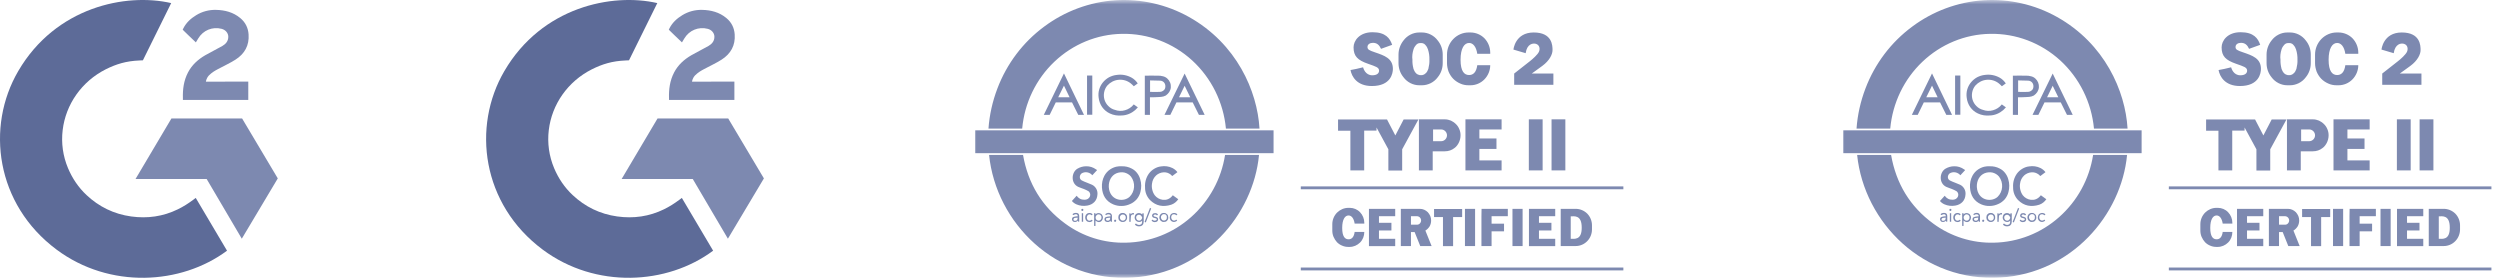
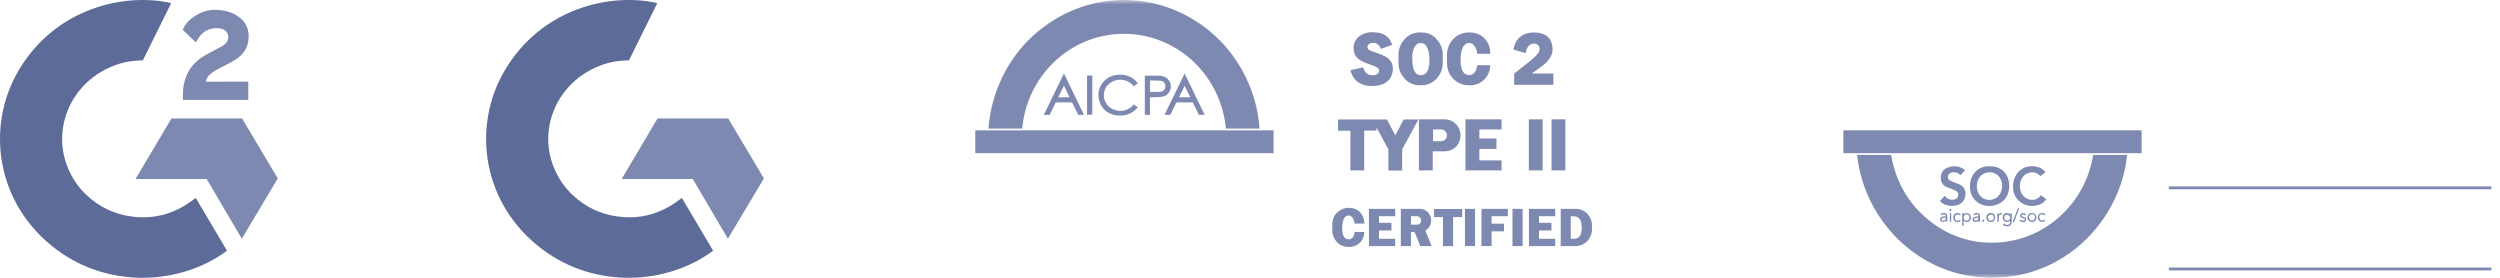
<svg xmlns="http://www.w3.org/2000/svg" width="288" height="32" viewBox="0 0 288 32" fill="none">
  <path d="M22.549 22.799C23.759 24.842 24.956 26.861 26.152 28.879C20.857 32.822 12.618 33.298 6.52 28.757C-0.498 23.528 -1.652 14.604 2.106 8.181C6.427 0.792 14.514 -0.842 19.721 0.356C19.581 0.654 16.462 6.947 16.462 6.947C16.462 6.947 16.215 6.963 16.076 6.965C14.537 7.029 13.39 7.377 12.162 7.995C10.814 8.679 9.659 9.674 8.797 10.893C7.936 12.111 7.394 13.517 7.22 14.986C7.039 16.476 7.25 17.987 7.836 19.375C8.331 20.549 9.031 21.591 9.969 22.471C11.409 23.822 13.122 24.659 15.108 24.936C16.988 25.198 18.797 24.939 20.491 24.11C21.127 23.8 21.668 23.457 22.3 22.987C22.381 22.936 22.452 22.872 22.549 22.799Z" fill="#5D6B98" />
  <path d="M22.562 4.884C22.254 4.59 21.97 4.319 21.686 4.046C21.517 3.883 21.354 3.714 21.181 3.555C21.119 3.498 21.046 3.419 21.046 3.419C21.046 3.419 21.105 3.298 21.13 3.248C21.462 2.6 21.981 2.127 22.598 1.751C23.279 1.332 24.073 1.118 24.879 1.138C25.911 1.158 26.87 1.408 27.68 2.081C28.277 2.577 28.583 3.207 28.637 3.96C28.727 5.229 28.187 6.201 27.115 6.879C26.485 7.278 25.806 7.586 25.125 7.952C24.749 8.154 24.428 8.331 24.061 8.696C23.738 9.062 23.722 9.407 23.722 9.407L28.602 9.401V11.515H21.07C21.07 11.515 21.07 11.371 21.07 11.311C21.041 10.272 21.166 9.294 21.655 8.351C22.105 7.485 22.804 6.852 23.643 6.364C24.291 5.988 24.972 5.668 25.62 5.294C26.02 5.063 26.302 4.725 26.3 4.234C26.3 3.813 25.985 3.439 25.535 3.322C24.474 3.044 23.395 3.488 22.833 4.433C22.751 4.571 22.668 4.707 22.562 4.884Z" fill="#7D89B0" />
  <path d="M32.001 20.552L27.888 13.644H19.75L15.611 20.623H23.809L27.855 27.498L32.001 20.552Z" fill="#7D89B0" />
  <path d="M78.549 22.799C79.76 24.842 80.956 26.861 82.152 28.879C76.857 32.822 68.618 33.298 62.52 28.757C55.502 23.528 54.348 14.604 58.105 8.181C62.427 0.792 70.514 -0.842 75.721 0.356C75.581 0.654 72.462 6.947 72.462 6.947C72.462 6.947 72.215 6.963 72.076 6.965C70.537 7.029 69.391 7.377 68.162 7.995C66.814 8.679 65.659 9.674 64.797 10.893C63.936 12.111 63.394 13.517 63.22 14.986C63.039 16.476 63.251 17.987 63.836 19.375C64.331 20.549 65.031 21.591 65.969 22.471C67.409 23.822 69.122 24.659 71.108 24.936C72.988 25.198 74.797 24.939 76.492 24.11C77.127 23.8 77.668 23.457 78.3 22.987C78.381 22.936 78.452 22.872 78.549 22.799Z" fill="#5D6B98" />
-   <path d="M78.562 4.884C78.254 4.59 77.969 4.319 77.686 4.046C77.517 3.883 77.354 3.714 77.181 3.555C77.119 3.498 77.046 3.419 77.046 3.419C77.046 3.419 77.105 3.298 77.13 3.248C77.462 2.6 77.981 2.127 78.598 1.751C79.279 1.332 80.073 1.118 80.879 1.138C81.911 1.158 82.87 1.408 83.68 2.081C84.277 2.577 84.583 3.207 84.637 3.96C84.727 5.229 84.187 6.201 83.115 6.879C82.486 7.278 81.806 7.586 81.125 7.952C80.749 8.154 80.428 8.331 80.061 8.696C79.738 9.062 79.722 9.407 79.722 9.407L84.602 9.401V11.515H77.07C77.07 11.515 77.07 11.371 77.07 11.311C77.041 10.272 77.166 9.294 77.655 8.351C78.105 7.485 78.804 6.852 79.644 6.364C80.29 5.988 80.972 5.668 81.62 5.294C82.02 5.063 82.302 4.725 82.3 4.234C82.3 3.813 81.985 3.439 81.535 3.322C80.475 3.044 79.395 3.488 78.833 4.433C78.751 4.571 78.668 4.707 78.562 4.884Z" fill="#7D89B0" />
  <path d="M88.001 20.552L83.888 13.644H75.75L71.611 20.623H79.809L83.855 27.498L88.001 20.552Z" fill="#7D89B0" />
  <mask id="mask0_9463_9864" style="mask-type:luminance" maskUnits="userSpaceOnUse" x="112" y="0" width="76" height="32">
    <path d="M188 0H112V32H188V0Z" fill="white" />
  </mask>
  <g mask="url(#mask0_9463_9864)">
    <path d="M136.976 1.958C134.373 0.505 131.432 -0.156 128.478 0.031C125.523 0.232 122.68 1.282 120.288 3.065C117.854 4.862 115.983 7.336 114.899 10.197C114.336 11.678 113.985 13.231 113.872 14.813H117.756C118.023 11.865 119.346 9.119 121.47 7.106C123.595 5.093 126.367 3.942 129.266 3.899C132.234 3.842 135.119 4.934 137.342 6.962C139.551 8.989 140.944 11.793 141.226 14.813H145.095C144.842 10.485 142.464 5.035 136.976 1.958ZM130.588 12.052C130.335 12.368 129.997 12.584 129.603 12.699C129.223 12.814 128.815 12.8 128.435 12.656C128.154 12.584 127.901 12.44 127.69 12.225C127.479 12.023 127.324 11.765 127.239 11.491C127.155 11.218 127.141 10.916 127.197 10.629C127.253 10.341 127.38 10.068 127.563 9.852C127.901 9.478 128.365 9.234 128.872 9.191C129.378 9.148 129.871 9.291 130.265 9.608C130.391 9.708 130.504 9.823 130.616 9.938C130.757 9.838 130.898 9.723 131.067 9.608C130.884 9.334 130.645 9.104 130.363 8.946C129.842 8.659 129.251 8.544 128.661 8.63C128.351 8.659 128.041 8.759 127.76 8.903C127.479 9.061 127.239 9.263 127.042 9.507C126.845 9.751 126.705 10.025 126.62 10.327C126.536 10.629 126.522 10.945 126.564 11.247C126.606 11.635 126.747 12.023 126.972 12.34C127.197 12.656 127.507 12.915 127.858 13.073C128.281 13.274 128.759 13.346 129.223 13.303C129.786 13.289 130.335 13.059 130.771 12.685C130.884 12.584 130.968 12.469 131.081 12.368L130.602 12.023C130.602 12.023 130.602 12.038 130.588 12.052ZM134.148 13.231H134.823L135.527 11.793H137.398L138.116 13.231H138.777C138.004 11.635 137.244 10.053 136.47 8.472C135.696 10.053 134.922 11.635 134.148 13.231ZM135.823 11.204C136.034 10.758 136.259 10.327 136.47 9.881C136.695 10.327 136.906 10.772 137.117 11.204H135.823ZM120.246 13.231H120.922C121.161 12.757 121.4 12.268 121.625 11.793H123.496C123.736 12.268 123.975 12.757 124.214 13.231H124.875L122.568 8.457C121.794 10.053 121.02 11.635 120.246 13.231ZM121.907 11.204C122.118 10.758 122.343 10.327 122.568 9.866C122.793 10.327 123.004 10.758 123.215 11.204H121.907ZM134.697 10.6C134.795 10.442 134.866 10.255 134.88 10.068C134.894 9.881 134.866 9.68 134.795 9.507C134.725 9.334 134.612 9.176 134.472 9.047C134.331 8.917 134.162 8.831 133.979 8.788C133.768 8.73 133.543 8.702 133.318 8.716C132.868 8.702 132.417 8.716 131.953 8.716C131.925 8.716 131.897 8.716 131.883 8.716V13.231H132.474V11.204C132.629 11.204 132.769 11.204 132.91 11.204C133.191 11.189 133.487 11.189 133.768 11.161C133.951 11.146 134.134 11.089 134.303 11.002C134.458 10.887 134.598 10.758 134.697 10.6ZM134.218 10.168C134.176 10.298 134.092 10.399 133.979 10.47C133.867 10.542 133.74 10.585 133.613 10.585C133.248 10.6 132.868 10.585 132.488 10.585V9.263C132.882 9.277 133.262 9.277 133.642 9.291C133.74 9.291 133.839 9.32 133.923 9.363C134.007 9.406 134.092 9.478 134.148 9.565C134.204 9.651 134.233 9.751 134.247 9.852C134.261 9.967 134.247 10.082 134.218 10.168ZM125.227 13.217H125.832V8.702H125.227V13.217ZM165.188 25.008H166.23V28.358H167.397V25.008H168.439V24.073H165.202V25.008H165.188ZM168.762 28.344H169.93V24.059H168.762V28.344ZM174.236 28.344H175.404V24.059H174.236V28.344ZM170.662 24.907V28.344H171.83V26.647H173.265V25.77H171.83V24.907H173.701V24.059H170.676L170.662 24.907ZM176.135 28.358H179.161V27.51H177.289V26.547H178.724V25.669H177.289V24.907H179.161V24.059H176.135V28.358ZM157.703 28.358H160.728V27.51H158.857V26.547H160.292V25.669H158.857V24.907H160.728V24.059H157.703V28.358ZM181.525 24.059H179.794V28.344H181.525C182.017 28.344 182.495 28.143 182.847 27.783C183.199 27.424 183.396 26.935 183.396 26.431V25.957C183.396 25.454 183.199 24.965 182.847 24.605C182.495 24.26 182.017 24.059 181.525 24.059ZM180.948 27.51V24.922C181.356 24.922 182.214 24.735 182.214 26.216C182.228 27.683 181.37 27.51 180.948 27.51ZM164.865 25.396C164.865 25.224 164.837 25.051 164.766 24.879C164.696 24.72 164.597 24.577 164.485 24.447C164.358 24.318 164.217 24.232 164.063 24.16C163.908 24.088 163.739 24.059 163.556 24.059H161.375V28.344H162.543V26.733H162.965L163.612 28.344H164.921L164.203 26.561C164.4 26.446 164.569 26.273 164.696 26.072C164.808 25.871 164.865 25.641 164.865 25.396ZM163.233 25.885H162.543V24.907H163.233C163.359 24.907 163.486 24.965 163.57 25.051C163.655 25.137 163.711 25.267 163.711 25.396C163.711 25.526 163.655 25.655 163.57 25.741C163.486 25.842 163.359 25.885 163.233 25.885ZM155.564 19.63H157.154V15.043H158.575V14.684L159.94 17.2V19.645H161.53V17.2L163.401 13.763H161.699L160.742 15.604L159.785 13.763H154.143V15.057H155.564V19.63ZM172.984 14.914V13.749H168.819V19.63H172.984V18.48H170.423V17.157H172.393V15.949H170.423V14.914H172.984ZM155.494 23.944H155.339C154.846 23.944 154.382 24.145 154.03 24.49C153.678 24.85 153.481 25.324 153.481 25.828V26.561C153.481 26.805 153.524 27.05 153.622 27.28C153.721 27.51 153.847 27.711 154.016 27.898C154.185 28.071 154.396 28.215 154.621 28.301C154.846 28.401 155.086 28.445 155.325 28.445H155.479C155.93 28.445 156.352 28.258 156.676 27.941C156.999 27.625 157.168 27.179 157.168 26.719H156.056C155.972 27.352 155.691 27.567 155.353 27.567C154.945 27.567 154.621 27.265 154.621 26.259C154.621 25.267 154.945 24.821 155.353 24.821C155.676 24.821 155.958 25.123 156.056 25.756H157.168V25.669C157.168 25.209 156.985 24.764 156.676 24.447C156.38 24.131 155.944 23.944 155.494 23.944ZM169.184 9.823H169.395C170.001 9.823 170.577 9.579 171 9.148C171.422 8.716 171.675 8.127 171.675 7.508H170.183C170.071 8.357 169.691 8.644 169.241 8.644C168.692 8.644 168.256 8.227 168.256 6.89C168.256 5.553 168.692 4.949 169.241 4.949C169.677 4.949 170.057 5.351 170.183 6.2H171.675V6.07C171.675 5.452 171.436 4.862 171.014 4.417C170.592 3.985 170.001 3.741 169.395 3.741H169.184C168.523 3.741 167.89 4.014 167.426 4.489C166.961 4.963 166.694 5.61 166.694 6.286V7.278C166.694 7.609 166.764 7.94 166.877 8.256C167.003 8.558 167.186 8.846 167.411 9.076C167.637 9.306 167.918 9.493 168.214 9.622C168.523 9.766 168.847 9.823 169.184 9.823ZM167.552 17.056C167.608 17.013 167.665 16.97 167.707 16.927C167.721 16.912 167.735 16.912 167.735 16.898C167.777 16.855 167.806 16.826 167.834 16.783C167.848 16.769 167.876 16.74 167.89 16.711C167.918 16.682 167.932 16.654 167.946 16.625C167.974 16.596 168.003 16.553 168.017 16.51C168.171 16.236 168.256 15.906 168.256 15.589C168.256 15.345 168.214 15.115 168.115 14.885C168.031 14.669 167.89 14.454 167.721 14.295C167.552 14.123 167.355 13.993 167.144 13.893C166.933 13.806 166.694 13.749 166.455 13.749H163.458V19.63H165.048V17.43H166.441C166.863 17.43 167.243 17.301 167.552 17.056ZM165.09 14.914H166.033C166.201 14.914 166.37 14.986 166.497 15.115C166.624 15.244 166.694 15.417 166.694 15.589C166.694 15.762 166.624 15.935 166.497 16.064C166.37 16.193 166.201 16.265 166.033 16.265H165.09V14.914ZM177.711 13.749H176.121V19.63H177.711V13.749ZM178.738 19.63H180.329V13.749H178.738V19.63ZM163.5 9.823H163.809C164.161 9.823 164.499 9.737 164.822 9.579C165.132 9.421 165.414 9.191 165.624 8.903C166.004 8.443 166.201 7.868 166.201 7.278V6.286C166.201 5.696 166.004 5.121 165.624 4.661C165.414 4.374 165.132 4.143 164.822 3.985C164.513 3.827 164.161 3.741 163.809 3.741H163.5C163.148 3.741 162.796 3.827 162.487 3.985C162.177 4.143 161.896 4.374 161.685 4.661C161.319 5.121 161.108 5.696 161.108 6.286V7.278C161.108 7.868 161.305 8.443 161.685 8.903C161.896 9.191 162.177 9.421 162.487 9.579C162.796 9.737 163.148 9.823 163.5 9.823ZM162.838 5.682C162.867 5.581 162.909 5.495 162.951 5.423C162.965 5.409 162.965 5.394 162.979 5.38C162.993 5.366 163.007 5.337 163.021 5.323C163.035 5.308 163.035 5.294 163.05 5.279C163.064 5.265 163.078 5.251 163.092 5.236C163.106 5.222 163.12 5.208 163.12 5.193C163.134 5.179 163.148 5.164 163.162 5.15C163.176 5.136 163.176 5.136 163.19 5.121C163.218 5.107 163.247 5.078 163.261 5.064L163.275 5.049C163.303 5.035 163.317 5.021 163.345 5.021C163.359 5.021 163.359 5.006 163.373 5.006C163.401 4.992 163.415 4.992 163.444 4.977C163.458 4.977 163.458 4.977 163.472 4.977C163.5 4.977 163.528 4.963 163.556 4.963H163.57C163.598 4.963 163.626 4.963 163.669 4.963C163.697 4.963 163.739 4.963 163.767 4.963H163.781C163.809 4.963 163.838 4.977 163.866 4.977C163.866 4.977 163.88 4.977 163.894 4.977C163.922 4.977 163.936 4.992 163.964 5.006C163.978 5.006 163.978 5.006 163.992 5.021C164.02 5.035 164.035 5.049 164.063 5.049L164.077 5.064C164.105 5.078 164.133 5.107 164.147 5.121C164.161 5.136 164.161 5.136 164.175 5.15C164.189 5.164 164.203 5.179 164.217 5.193C164.232 5.208 164.246 5.222 164.246 5.236C164.26 5.251 164.274 5.265 164.288 5.279C164.302 5.294 164.316 5.308 164.316 5.323C164.33 5.337 164.344 5.366 164.358 5.38C164.372 5.394 164.372 5.409 164.386 5.423C164.429 5.51 164.471 5.596 164.499 5.682C164.625 6.07 164.682 6.473 164.668 6.89C164.682 7.221 164.64 7.551 164.555 7.882C164.555 7.896 164.555 7.896 164.555 7.911C164.541 7.954 164.527 7.983 164.513 8.012C164.485 8.083 164.443 8.17 164.414 8.227C164.414 8.227 164.414 8.242 164.4 8.242C164.386 8.27 164.372 8.299 164.344 8.313C164.344 8.313 164.344 8.313 164.344 8.328C164.33 8.357 164.302 8.371 164.288 8.4C164.232 8.457 164.161 8.515 164.091 8.558C164.077 8.572 164.063 8.572 164.035 8.587C164.02 8.587 164.006 8.601 164.006 8.601C163.992 8.601 163.978 8.615 163.964 8.615C163.95 8.615 163.936 8.63 163.908 8.63C163.894 8.63 163.88 8.63 163.88 8.644C163.852 8.644 163.838 8.659 163.809 8.659H163.795C163.767 8.659 163.739 8.659 163.697 8.659C163.669 8.659 163.626 8.659 163.598 8.659H163.584C163.556 8.659 163.542 8.659 163.514 8.644C163.5 8.644 163.486 8.644 163.486 8.63C163.472 8.63 163.458 8.615 163.43 8.615C163.415 8.615 163.401 8.601 163.387 8.601C163.373 8.601 163.359 8.587 163.345 8.587C163.331 8.587 163.317 8.572 163.289 8.558C163.218 8.515 163.148 8.472 163.092 8.4C163.078 8.385 163.05 8.357 163.035 8.328C163.035 8.328 163.035 8.328 163.035 8.313C163.021 8.285 163.007 8.27 162.979 8.242C162.979 8.242 162.979 8.227 162.965 8.227C162.923 8.155 162.895 8.083 162.867 8.012C162.853 7.983 162.838 7.94 162.824 7.911C162.824 7.911 162.824 7.896 162.824 7.882C162.74 7.566 162.698 7.221 162.712 6.89C162.656 6.487 162.712 6.07 162.838 5.682ZM158.083 8.673C157.295 8.673 157.055 7.882 157.027 7.753L156.239 7.94L155.578 8.069C155.719 8.831 156.324 9.91 158.04 9.91C160.249 9.91 160.461 8.414 160.461 7.94C160.461 6.717 159.476 6.401 158.392 6.027C157.717 5.797 157.534 5.711 157.534 5.409C157.534 5.107 157.815 4.934 158.167 4.934C158.631 4.934 158.899 5.193 159.096 5.625L160.376 5.164C160.123 4.417 159.63 3.712 158.111 3.712C156.591 3.712 155.93 4.704 155.93 5.452C155.93 6.487 156.408 6.933 157.604 7.35C158.491 7.666 158.87 7.753 158.87 8.155C158.857 8.457 158.603 8.673 158.083 8.673ZM176.937 5.049C177.374 5.179 177.43 5.639 177.289 5.955C177.149 6.286 176.544 6.818 176.248 7.048C175.784 7.408 174.433 8.472 174.433 8.472V9.766H178.95V8.472H176.459C176.459 8.472 176.825 8.213 177.669 7.595C178.513 6.976 178.851 6.257 178.851 5.768C178.851 5.279 178.837 3.741 176.684 3.741C174.531 3.741 174.348 5.711 174.348 5.711L175.756 6.128C175.91 5.035 176.614 4.949 176.937 5.049Z" fill="#7D89B0" />
-     <path d="M129.716 27.956C127.211 28.028 124.735 27.251 122.709 25.756C120.035 23.8 118.431 21.154 117.854 17.847H113.942C114.758 25.727 121.639 32.528 130.476 31.968C138.623 31.464 144.378 24.792 145.039 17.847H141.127C140.691 20.637 139.298 23.167 137.215 25.008C135.133 26.863 132.474 27.898 129.716 27.956ZM128.238 23.541C128.548 23.671 128.886 23.742 129.223 23.728C129.561 23.728 129.899 23.642 130.208 23.498C130.49 23.383 130.743 23.182 130.954 22.952C131.151 22.707 131.306 22.42 131.376 22.118C131.503 21.629 131.503 21.125 131.348 20.637C131.278 20.378 131.151 20.133 130.982 19.918C130.813 19.702 130.602 19.529 130.363 19.414C130.011 19.227 129.617 19.141 129.223 19.155C129.139 19.155 129.054 19.155 128.97 19.155C128.914 19.155 128.872 19.17 128.815 19.17C128.492 19.199 128.168 19.328 127.887 19.515C127.605 19.702 127.38 19.961 127.225 20.248C127 20.665 126.916 21.14 126.944 21.6C127 22.506 127.408 23.182 128.238 23.541ZM128.618 19.961C128.9 19.846 129.223 19.817 129.519 19.874C129.814 19.946 130.096 20.105 130.293 20.349C130.546 20.694 130.673 21.111 130.644 21.542C130.616 21.974 130.433 22.377 130.124 22.678C129.462 23.282 128.069 23.153 127.774 21.859C127.746 21.729 127.732 21.6 127.732 21.542C127.704 20.809 128.041 20.205 128.618 19.961ZM124.918 23.009C124.749 23.009 124.566 22.98 124.411 22.894C124.256 22.808 124.13 22.693 124.031 22.549C123.848 22.75 123.665 22.952 123.482 23.153C123.623 23.326 123.806 23.455 124.003 23.541C124.397 23.714 124.819 23.757 125.241 23.685C125.931 23.57 126.381 23.11 126.423 22.434C126.451 22.204 126.409 21.959 126.297 21.758C126.184 21.557 126.015 21.384 125.804 21.284C125.621 21.197 125.424 21.125 125.241 21.053C125.03 20.982 124.819 20.881 124.608 20.78C124.51 20.723 124.439 20.637 124.411 20.536C124.383 20.435 124.383 20.32 124.425 20.22C124.453 20.148 124.496 20.076 124.552 20.018C124.608 19.961 124.678 19.932 124.749 19.903C124.932 19.831 125.143 19.817 125.34 19.874C125.537 19.932 125.706 20.033 125.832 20.191C126.015 19.989 126.198 19.802 126.381 19.601C126.339 19.558 126.311 19.529 126.268 19.515C125.931 19.27 125.523 19.141 125.115 19.155C124.763 19.155 124.411 19.256 124.101 19.443C123.412 19.874 123.342 21.125 124.214 21.528C124.425 21.629 124.65 21.686 124.861 21.773C125.044 21.844 125.227 21.931 125.396 22.031C125.452 22.075 125.509 22.132 125.537 22.204C125.579 22.276 125.593 22.348 125.593 22.42C125.593 22.491 125.579 22.578 125.551 22.65C125.523 22.722 125.466 22.779 125.41 22.837C125.312 22.952 125.115 23.009 124.918 23.009ZM132.474 23.038C133.177 23.742 134.007 23.872 134.922 23.584C135.26 23.469 135.541 23.239 135.738 22.952L135.105 22.491C135.077 22.52 135.063 22.535 135.049 22.563C134.429 23.326 133.445 23.038 133.037 22.506C132.896 22.319 132.797 22.103 132.741 21.859C132.685 21.629 132.671 21.384 132.713 21.14C132.755 20.78 132.924 20.45 133.191 20.205C133.613 19.817 134.458 19.63 135.006 20.248C135.021 20.263 135.034 20.277 135.049 20.277L135.64 19.831C135.485 19.63 135.288 19.472 135.063 19.357C134.655 19.155 134.19 19.098 133.754 19.17C133.473 19.199 133.205 19.299 132.966 19.443C132.727 19.587 132.516 19.774 132.347 20.004C132.023 20.464 131.869 21.025 131.911 21.586C131.897 22.132 132.108 22.65 132.474 23.038ZM130.884 24.648C130.785 24.735 130.729 24.864 130.715 24.994C130.701 25.123 130.729 25.252 130.813 25.367C130.856 25.425 130.912 25.468 130.982 25.511C131.053 25.54 131.123 25.569 131.193 25.569C131.264 25.583 131.334 25.569 131.404 25.54C131.475 25.511 131.531 25.468 131.573 25.41C131.587 25.669 131.545 25.813 131.404 25.871C131.306 25.914 131.207 25.928 131.109 25.899C131.01 25.871 130.912 25.813 130.856 25.741C130.813 25.784 130.771 25.828 130.743 25.885C130.827 25.971 130.926 26.029 131.038 26.058C131.151 26.086 131.264 26.086 131.376 26.058C131.461 26.043 131.545 26 131.601 25.942C131.672 25.885 131.714 25.799 131.728 25.712C131.742 25.641 131.756 25.569 131.756 25.497C131.756 25.209 131.756 24.936 131.756 24.648C131.756 24.62 131.756 24.591 131.756 24.576H131.601C131.601 24.62 131.601 24.663 131.587 24.72C131.503 24.62 131.39 24.562 131.25 24.548C131.109 24.533 130.982 24.576 130.884 24.648ZM131.573 25.051C131.573 25.094 131.573 25.152 131.545 25.195C131.531 25.238 131.503 25.281 131.475 25.31C131.446 25.339 131.404 25.367 131.362 25.396C131.32 25.41 131.278 25.425 131.221 25.425C131.137 25.425 131.053 25.382 130.982 25.324C130.926 25.252 130.884 25.166 130.884 25.08C130.884 25.037 130.884 24.994 130.898 24.95C130.912 24.907 130.94 24.864 130.968 24.835C130.996 24.807 131.038 24.778 131.081 24.763C131.123 24.749 131.165 24.735 131.207 24.735C131.25 24.735 131.292 24.749 131.334 24.763C131.376 24.778 131.418 24.807 131.446 24.835C131.475 24.864 131.503 24.907 131.517 24.95C131.559 24.95 131.573 24.994 131.573 25.051ZM126.198 24.562H126.043V26.029H126.198V25.41C126.451 25.626 126.705 25.641 126.902 25.454C126.986 25.367 127.042 25.238 127.056 25.108C127.07 24.979 127.028 24.85 126.958 24.749C126.888 24.648 126.789 24.591 126.676 24.562C126.592 24.533 126.508 24.548 126.423 24.562C126.339 24.576 126.268 24.634 126.198 24.706C126.198 24.648 126.198 24.605 126.198 24.562ZM126.55 24.692C126.592 24.692 126.648 24.706 126.691 24.72C126.733 24.735 126.775 24.763 126.803 24.807C126.831 24.835 126.859 24.878 126.873 24.922C126.888 24.965 126.902 25.008 126.888 25.065C126.888 25.108 126.888 25.152 126.873 25.195C126.859 25.238 126.831 25.281 126.803 25.31C126.775 25.339 126.733 25.367 126.691 25.396C126.648 25.41 126.606 25.425 126.564 25.425C126.522 25.425 126.465 25.41 126.423 25.396C126.381 25.382 126.339 25.353 126.311 25.324C126.283 25.296 126.254 25.252 126.24 25.209C126.226 25.166 126.212 25.123 126.212 25.065C126.212 25.022 126.212 24.965 126.24 24.922C126.254 24.878 126.283 24.835 126.311 24.807C126.339 24.778 126.381 24.749 126.423 24.72C126.451 24.706 126.494 24.692 126.55 24.692ZM128.829 25.051C128.829 25.123 128.843 25.195 128.857 25.252C128.886 25.324 128.928 25.382 128.97 25.425C129.026 25.468 129.083 25.511 129.139 25.54C129.209 25.569 129.266 25.569 129.336 25.569C129.406 25.569 129.477 25.569 129.533 25.54C129.603 25.511 129.659 25.482 129.702 25.425C129.744 25.367 129.786 25.324 129.814 25.252C129.842 25.18 129.856 25.123 129.842 25.051C129.842 24.979 129.842 24.907 129.814 24.85C129.786 24.778 129.758 24.72 129.702 24.677C129.659 24.634 129.589 24.591 129.533 24.562C129.462 24.533 129.406 24.533 129.336 24.533C129.266 24.533 129.195 24.533 129.139 24.562C129.069 24.591 129.012 24.62 128.97 24.677C128.914 24.72 128.886 24.778 128.857 24.85C128.843 24.907 128.829 24.979 128.829 25.051ZM129.688 25.051C129.688 25.094 129.688 25.152 129.674 25.195C129.659 25.238 129.631 25.281 129.603 25.31C129.575 25.339 129.533 25.367 129.491 25.396C129.448 25.41 129.406 25.425 129.35 25.425C129.308 25.425 129.266 25.41 129.223 25.396C129.181 25.382 129.139 25.353 129.111 25.324C129.083 25.296 129.054 25.252 129.04 25.209C129.026 25.166 129.012 25.123 129.012 25.08C129.012 25.037 129.012 24.979 129.026 24.936C129.04 24.893 129.069 24.85 129.097 24.821C129.125 24.792 129.167 24.763 129.209 24.735C129.251 24.72 129.294 24.706 129.35 24.706C129.392 24.706 129.448 24.72 129.491 24.735C129.533 24.749 129.575 24.778 129.603 24.821C129.631 24.85 129.659 24.893 129.674 24.936C129.688 24.965 129.688 25.008 129.688 25.051ZM133.557 25.051C133.557 25.123 133.571 25.195 133.599 25.252C133.627 25.324 133.67 25.382 133.712 25.425C133.768 25.468 133.824 25.511 133.881 25.54C133.951 25.569 134.007 25.569 134.078 25.569C134.148 25.569 134.218 25.554 134.275 25.54C134.345 25.511 134.401 25.482 134.444 25.425C134.486 25.382 134.528 25.31 134.556 25.252C134.584 25.18 134.584 25.123 134.584 25.051C134.584 24.979 134.57 24.907 134.556 24.85C134.528 24.792 134.5 24.72 134.444 24.677C134.387 24.634 134.331 24.591 134.275 24.562C134.204 24.533 134.148 24.533 134.078 24.533C134.007 24.533 133.937 24.533 133.881 24.562C133.81 24.591 133.754 24.62 133.712 24.677C133.656 24.72 133.627 24.778 133.599 24.85C133.571 24.922 133.557 24.979 133.557 25.051ZM134.415 25.065C134.415 25.108 134.415 25.152 134.401 25.195C134.387 25.238 134.359 25.281 134.331 25.31C134.303 25.339 134.261 25.367 134.218 25.382C134.176 25.396 134.134 25.41 134.092 25.41C134.05 25.41 133.993 25.396 133.951 25.382C133.909 25.367 133.867 25.339 133.839 25.296C133.81 25.267 133.782 25.224 133.768 25.18C133.754 25.137 133.74 25.094 133.74 25.037C133.74 24.994 133.74 24.936 133.768 24.893C133.796 24.85 133.81 24.807 133.839 24.778C133.867 24.749 133.909 24.72 133.951 24.692C133.993 24.677 134.036 24.663 134.092 24.663C134.134 24.663 134.19 24.677 134.232 24.692C134.275 24.706 134.317 24.735 134.345 24.778C134.373 24.807 134.401 24.85 134.415 24.893C134.401 24.965 134.415 25.008 134.415 25.065ZM123.708 25.554C123.792 25.583 123.876 25.583 123.961 25.554C124.045 25.526 124.116 25.482 124.172 25.41C124.172 25.468 124.186 25.497 124.186 25.526H124.327C124.327 25.324 124.327 25.123 124.327 24.922C124.327 24.706 124.256 24.591 124.116 24.548C123.933 24.49 123.637 24.533 123.553 24.692C123.581 24.72 123.609 24.749 123.637 24.778C123.961 24.605 124.158 24.663 124.158 24.922C124.116 24.922 124.059 24.922 124.017 24.922C123.904 24.936 123.778 24.95 123.665 24.994C123.609 25.008 123.553 25.051 123.525 25.108C123.496 25.166 123.482 25.238 123.496 25.296C123.496 25.353 123.525 25.41 123.567 25.454C123.595 25.511 123.651 25.54 123.708 25.554ZM123.792 25.108C123.904 25.094 124.031 25.08 124.144 25.065C124.158 25.31 124.045 25.454 123.834 25.439C123.792 25.439 123.75 25.425 123.722 25.41C123.693 25.382 123.665 25.353 123.665 25.31C123.665 25.296 123.665 25.267 123.665 25.252C123.665 25.238 123.679 25.209 123.693 25.195C123.708 25.18 123.722 25.166 123.736 25.152C123.75 25.123 123.778 25.108 123.792 25.108ZM127.76 24.936C127.647 24.95 127.521 24.965 127.408 25.008C127.352 25.022 127.296 25.065 127.267 25.123C127.239 25.18 127.225 25.238 127.239 25.31C127.239 25.367 127.267 25.425 127.31 25.468C127.352 25.511 127.394 25.54 127.464 25.554C127.549 25.583 127.633 25.583 127.718 25.569C127.802 25.54 127.872 25.497 127.929 25.425C127.943 25.468 127.943 25.511 127.957 25.54H128.098C128.098 25.324 128.098 25.123 128.098 24.907C128.098 24.835 128.098 24.778 128.055 24.706C128.013 24.634 127.971 24.591 127.915 24.562C127.816 24.519 127.704 24.505 127.605 24.533C127.493 24.548 127.394 24.605 127.324 24.677L127.408 24.792C127.464 24.735 127.535 24.706 127.619 24.692C127.704 24.677 127.774 24.692 127.844 24.72C127.872 24.735 127.901 24.778 127.929 24.807C127.943 24.85 127.943 24.878 127.943 24.922C127.844 24.936 127.802 24.936 127.76 24.936ZM127.563 25.425C127.521 25.425 127.493 25.41 127.464 25.382C127.436 25.353 127.422 25.324 127.408 25.281C127.394 25.238 127.408 25.209 127.422 25.18C127.436 25.152 127.479 25.123 127.507 25.123C127.633 25.094 127.76 25.094 127.887 25.065C127.915 25.324 127.774 25.454 127.563 25.425ZM133.107 25.41C133.051 25.425 132.98 25.425 132.924 25.41C132.868 25.396 132.811 25.353 132.783 25.296C132.741 25.339 132.699 25.367 132.657 25.396C132.713 25.482 132.797 25.54 132.882 25.569C132.98 25.597 133.079 25.597 133.163 25.569C133.233 25.554 133.304 25.526 133.346 25.468C133.388 25.41 133.416 25.339 133.416 25.267C133.416 25.123 133.332 25.037 133.177 24.994C133.107 24.979 133.037 24.965 132.966 24.936C132.924 24.922 132.868 24.864 132.882 24.835C132.896 24.807 132.91 24.792 132.924 24.763C132.938 24.749 132.966 24.735 132.994 24.72C133.051 24.706 133.107 24.706 133.149 24.72C133.205 24.735 133.248 24.778 133.276 24.821C133.318 24.792 133.36 24.763 133.402 24.735C133.304 24.505 132.938 24.505 132.797 24.648C132.769 24.677 132.741 24.72 132.727 24.763C132.713 24.807 132.713 24.85 132.727 24.893C132.741 24.936 132.755 24.979 132.783 25.008C132.811 25.037 132.854 25.065 132.882 25.08C132.966 25.108 133.065 25.137 133.149 25.152C133.219 25.166 133.276 25.209 133.262 25.281C133.248 25.31 133.233 25.339 133.219 25.353C133.163 25.382 133.135 25.396 133.107 25.41ZM135.513 24.807C135.555 24.763 135.597 24.735 135.64 24.692C135.541 24.591 135.4 24.533 135.26 24.533C135.119 24.533 134.978 24.591 134.88 24.692C134.795 24.807 134.753 24.95 134.753 25.094C134.767 25.238 134.823 25.367 134.936 25.468C135.034 25.54 135.161 25.583 135.288 25.569C135.414 25.554 135.527 25.497 135.611 25.396C135.583 25.367 135.541 25.324 135.499 25.296C135.471 25.324 135.443 25.353 135.4 25.382C135.358 25.396 135.316 25.41 135.274 25.41C135.231 25.41 135.189 25.41 135.147 25.396C135.105 25.382 135.063 25.353 135.035 25.324C134.964 25.252 134.936 25.166 134.922 25.065C134.922 24.965 134.936 24.878 134.992 24.792C135.021 24.749 135.063 24.72 135.105 24.706C135.147 24.692 135.189 24.677 135.246 24.677C135.288 24.677 135.344 24.692 135.386 24.706C135.443 24.749 135.485 24.778 135.513 24.807ZM125.438 24.706C125.495 24.692 125.551 24.692 125.607 24.706C125.663 24.72 125.706 24.763 125.748 24.807C125.79 24.763 125.832 24.72 125.874 24.692C125.776 24.591 125.649 24.533 125.523 24.533C125.382 24.533 125.255 24.576 125.157 24.677C125.058 24.778 125.016 24.922 125.016 25.065C125.016 25.209 125.072 25.339 125.171 25.454C125.269 25.54 125.396 25.583 125.523 25.583C125.649 25.583 125.776 25.526 125.874 25.439L125.776 25.31C125.593 25.454 125.424 25.468 125.298 25.339C125.241 25.267 125.199 25.18 125.199 25.094C125.199 25.008 125.213 24.907 125.269 24.835C125.312 24.763 125.382 24.72 125.438 24.706ZM132.614 24.016C132.558 24.001 132.53 23.987 132.474 23.958C132.263 24.505 132.066 25.037 131.855 25.569L131.995 25.626C132.206 25.094 132.403 24.562 132.614 24.016ZM130.279 24.922C130.279 24.893 130.293 24.85 130.307 24.821C130.321 24.792 130.349 24.763 130.377 24.749C130.405 24.735 130.433 24.72 130.476 24.706C130.504 24.692 130.546 24.692 130.574 24.706C130.588 24.706 130.616 24.706 130.63 24.706V24.548C130.56 24.533 130.49 24.548 130.419 24.562C130.349 24.591 130.293 24.634 130.25 24.692C130.236 24.634 130.236 24.605 130.236 24.576H130.096V25.554H130.25C130.25 25.482 130.25 25.41 130.25 25.353C130.265 25.209 130.265 25.065 130.279 24.922ZM124.622 25.54H124.777V24.562H124.622V25.54ZM128.351 25.425C128.351 25.439 128.351 25.454 128.351 25.482C128.351 25.497 128.365 25.511 128.379 25.526C128.393 25.54 128.407 25.554 128.421 25.554C128.435 25.554 128.449 25.569 128.464 25.554C128.534 25.554 128.576 25.511 128.59 25.425C128.59 25.41 128.59 25.396 128.576 25.382C128.576 25.367 128.562 25.353 128.548 25.339C128.534 25.324 128.52 25.324 128.506 25.31C128.492 25.31 128.477 25.296 128.464 25.31C128.449 25.31 128.435 25.31 128.421 25.31C128.407 25.31 128.393 25.324 128.379 25.339C128.365 25.353 128.365 25.367 128.351 25.382C128.351 25.396 128.351 25.41 128.351 25.425ZM124.805 24.188C124.805 24.102 124.763 24.059 124.693 24.059C124.678 24.059 124.664 24.059 124.65 24.059C124.636 24.059 124.622 24.073 124.608 24.088C124.594 24.102 124.594 24.116 124.58 24.131C124.566 24.145 124.566 24.16 124.566 24.174C124.566 24.188 124.566 24.203 124.566 24.217C124.566 24.231 124.58 24.246 124.594 24.26C124.608 24.274 124.622 24.274 124.636 24.289C124.65 24.289 124.664 24.303 124.678 24.303C124.693 24.303 124.707 24.303 124.721 24.303C124.735 24.303 124.749 24.289 124.763 24.274C124.777 24.26 124.777 24.246 124.791 24.231C124.805 24.217 124.805 24.203 124.805 24.188ZM149.851 21.471V21.801H187.012V21.471H149.851ZM149.851 31.148H187.012V30.817H149.851V31.148Z" fill="#7D89B0" />
    <path d="M146.714 17.646V15.014H112.339V17.646H146.714Z" fill="#7D89B0" />
  </g>
  <mask id="mask1_9463_9864" style="mask-type:luminance" maskUnits="userSpaceOnUse" x="212" y="0" width="76" height="32">
    <path d="M288 0H212V32H288V0Z" fill="white" />
  </mask>
  <g mask="url(#mask1_9463_9864)">
-     <path d="M236.976 1.958C234.373 0.505 231.432 -0.156 228.478 0.031C225.523 0.232 222.68 1.282 220.288 3.065C217.854 4.862 215.983 7.336 214.899 10.197C214.336 11.678 213.985 13.231 213.872 14.813H217.756C218.023 11.865 219.346 9.119 221.47 7.106C223.595 5.093 226.367 3.942 229.266 3.899C232.234 3.842 235.119 4.934 237.342 6.962C239.551 8.989 240.944 11.793 241.226 14.813H245.095C244.842 10.485 242.464 5.035 236.976 1.958ZM230.588 12.052C230.335 12.368 229.997 12.584 229.603 12.699C229.223 12.814 228.815 12.8 228.435 12.656C228.154 12.584 227.901 12.44 227.69 12.225C227.479 12.023 227.324 11.765 227.239 11.491C227.155 11.218 227.141 10.916 227.197 10.629C227.253 10.341 227.38 10.068 227.563 9.852C227.901 9.478 228.365 9.234 228.872 9.191C229.378 9.148 229.871 9.291 230.265 9.608C230.391 9.708 230.504 9.823 230.616 9.938C230.757 9.838 230.898 9.723 231.067 9.608C230.884 9.334 230.645 9.104 230.363 8.946C229.842 8.659 229.251 8.544 228.661 8.63C228.351 8.659 228.041 8.759 227.76 8.903C227.479 9.061 227.239 9.263 227.042 9.507C226.845 9.751 226.705 10.025 226.62 10.327C226.536 10.629 226.522 10.945 226.564 11.247C226.606 11.635 226.747 12.023 226.972 12.34C227.197 12.656 227.507 12.915 227.858 13.073C228.281 13.274 228.759 13.346 229.223 13.303C229.786 13.289 230.335 13.059 230.771 12.685C230.884 12.584 230.968 12.469 231.081 12.368L230.602 12.023C230.602 12.023 230.602 12.038 230.588 12.052ZM234.148 13.231H234.823L235.527 11.793H237.398L238.116 13.231H238.777C238.004 11.635 237.244 10.053 236.47 8.472C235.696 10.053 234.922 11.635 234.148 13.231ZM235.823 11.204C236.034 10.758 236.259 10.327 236.47 9.881C236.695 10.327 236.906 10.772 237.117 11.204H235.823ZM220.246 13.231H220.922C221.161 12.757 221.4 12.268 221.625 11.793H223.496C223.736 12.268 223.975 12.757 224.214 13.231H224.875L222.568 8.457C221.794 10.053 221.02 11.635 220.246 13.231ZM221.907 11.204C222.118 10.758 222.343 10.327 222.568 9.866C222.793 10.327 223.004 10.758 223.215 11.204H221.907ZM234.697 10.6C234.795 10.442 234.866 10.255 234.88 10.068C234.894 9.881 234.866 9.68 234.795 9.507C234.725 9.334 234.612 9.176 234.472 9.047C234.331 8.917 234.162 8.831 233.979 8.788C233.768 8.73 233.543 8.702 233.318 8.716C232.868 8.702 232.417 8.716 231.953 8.716C231.925 8.716 231.897 8.716 231.883 8.716V13.231H232.474V11.204C232.629 11.204 232.769 11.204 232.91 11.204C233.191 11.189 233.487 11.189 233.768 11.161C233.951 11.146 234.134 11.089 234.303 11.002C234.458 10.887 234.598 10.758 234.697 10.6ZM234.218 10.168C234.176 10.298 234.092 10.399 233.979 10.47C233.867 10.542 233.74 10.585 233.613 10.585C233.248 10.6 232.868 10.585 232.488 10.585V9.263C232.882 9.277 233.262 9.277 233.642 9.291C233.74 9.291 233.839 9.32 233.923 9.363C234.007 9.406 234.092 9.478 234.148 9.565C234.204 9.651 234.233 9.751 234.247 9.852C234.261 9.967 234.247 10.082 234.218 10.168ZM225.227 13.217H225.832V8.702H225.227V13.217ZM265.188 25.008H266.23V28.358H267.397V25.008H268.439V24.073H265.202V25.008H265.188ZM268.762 28.344H269.93V24.059H268.762V28.344ZM274.236 28.344H275.404V24.059H274.236V28.344ZM270.662 24.907V28.344H271.83V26.647H273.265V25.77H271.83V24.907H273.701V24.059H270.676L270.662 24.907ZM276.135 28.358H279.161V27.51H277.289V26.547H278.724V25.669H277.289V24.907H279.161V24.059H276.135V28.358ZM257.703 28.358H260.728V27.51H258.857V26.547H260.292V25.669H258.857V24.907H260.728V24.059H257.703V28.358ZM281.525 24.059H279.794V28.344H281.525C282.017 28.344 282.495 28.143 282.847 27.783C283.199 27.424 283.396 26.935 283.396 26.431V25.957C283.396 25.454 283.199 24.965 282.847 24.605C282.495 24.26 282.017 24.059 281.525 24.059ZM280.948 27.51V24.922C281.356 24.922 282.214 24.735 282.214 26.216C282.228 27.683 281.37 27.51 280.948 27.51ZM264.865 25.396C264.865 25.224 264.837 25.051 264.766 24.879C264.696 24.72 264.597 24.577 264.485 24.447C264.358 24.318 264.217 24.232 264.063 24.16C263.908 24.088 263.739 24.059 263.556 24.059H261.375V28.344H262.543V26.733H262.965L263.612 28.344H264.921L264.203 26.561C264.4 26.446 264.569 26.273 264.696 26.072C264.808 25.871 264.865 25.641 264.865 25.396ZM263.233 25.885H262.543V24.907H263.233C263.359 24.907 263.486 24.965 263.57 25.051C263.655 25.137 263.711 25.267 263.711 25.396C263.711 25.526 263.655 25.655 263.57 25.741C263.486 25.842 263.359 25.885 263.233 25.885ZM255.564 19.63H257.154V15.043H258.575V14.684L259.94 17.2V19.645H261.53V17.2L263.401 13.763H261.699L260.742 15.604L259.785 13.763H254.143V15.057H255.564V19.63ZM272.984 14.914V13.749H268.819V19.63H272.984V18.48H270.423V17.157H272.393V15.949H270.423V14.914H272.984ZM255.494 23.944H255.339C254.846 23.944 254.382 24.145 254.03 24.49C253.678 24.85 253.481 25.324 253.481 25.828V26.561C253.481 26.805 253.524 27.05 253.622 27.28C253.721 27.51 253.847 27.711 254.016 27.898C254.185 28.071 254.396 28.215 254.621 28.301C254.846 28.401 255.086 28.445 255.325 28.445H255.479C255.93 28.445 256.352 28.258 256.676 27.941C256.999 27.625 257.168 27.179 257.168 26.719H256.056C255.972 27.352 255.691 27.567 255.353 27.567C254.945 27.567 254.621 27.265 254.621 26.259C254.621 25.267 254.945 24.821 255.353 24.821C255.676 24.821 255.958 25.123 256.056 25.756H257.168V25.669C257.168 25.209 256.985 24.764 256.676 24.447C256.38 24.131 255.944 23.944 255.494 23.944ZM269.184 9.823H269.395C270.001 9.823 270.577 9.579 271 9.148C271.422 8.716 271.675 8.127 271.675 7.508H270.183C270.071 8.357 269.691 8.644 269.241 8.644C268.692 8.644 268.256 8.227 268.256 6.89C268.256 5.553 268.692 4.949 269.241 4.949C269.677 4.949 270.057 5.351 270.183 6.2H271.675V6.07C271.675 5.452 271.436 4.862 271.014 4.417C270.592 3.985 270.001 3.741 269.395 3.741H269.184C268.523 3.741 267.89 4.014 267.426 4.489C266.961 4.963 266.694 5.61 266.694 6.286V7.278C266.694 7.609 266.764 7.94 266.877 8.256C267.003 8.558 267.186 8.846 267.411 9.076C267.637 9.306 267.918 9.493 268.214 9.622C268.523 9.766 268.847 9.823 269.184 9.823ZM267.552 17.056C267.608 17.013 267.665 16.97 267.707 16.927C267.721 16.912 267.735 16.912 267.735 16.898C267.777 16.855 267.806 16.826 267.834 16.783C267.848 16.769 267.876 16.74 267.89 16.711C267.918 16.682 267.932 16.654 267.946 16.625C267.974 16.596 268.003 16.553 268.017 16.51C268.171 16.236 268.256 15.906 268.256 15.589C268.256 15.345 268.214 15.115 268.115 14.885C268.031 14.669 267.89 14.454 267.721 14.295C267.552 14.123 267.355 13.993 267.144 13.893C266.933 13.806 266.694 13.749 266.455 13.749H263.458V19.63H265.048V17.43H266.441C266.863 17.43 267.243 17.301 267.552 17.056ZM265.09 14.914H266.033C266.201 14.914 266.37 14.986 266.497 15.115C266.624 15.244 266.694 15.417 266.694 15.589C266.694 15.762 266.624 15.935 266.497 16.064C266.37 16.193 266.201 16.265 266.033 16.265H265.09V14.914ZM277.711 13.749H276.121V19.63H277.711V13.749ZM278.738 19.63H280.329V13.749H278.738V19.63ZM263.5 9.823H263.809C264.161 9.823 264.499 9.737 264.822 9.579C265.132 9.421 265.414 9.191 265.624 8.903C266.004 8.443 266.201 7.868 266.201 7.278V6.286C266.201 5.696 266.004 5.121 265.624 4.661C265.414 4.374 265.132 4.143 264.822 3.985C264.513 3.827 264.161 3.741 263.809 3.741H263.5C263.148 3.741 262.796 3.827 262.487 3.985C262.177 4.143 261.896 4.374 261.685 4.661C261.319 5.121 261.108 5.696 261.108 6.286V7.278C261.108 7.868 261.305 8.443 261.685 8.903C261.896 9.191 262.177 9.421 262.487 9.579C262.796 9.737 263.148 9.823 263.5 9.823ZM262.838 5.682C262.867 5.581 262.909 5.495 262.951 5.423C262.965 5.409 262.965 5.394 262.979 5.38C262.993 5.366 263.007 5.337 263.021 5.323C263.035 5.308 263.035 5.294 263.05 5.279C263.064 5.265 263.078 5.251 263.092 5.236C263.106 5.222 263.12 5.208 263.12 5.193C263.134 5.179 263.148 5.164 263.162 5.15C263.176 5.136 263.176 5.136 263.19 5.121C263.218 5.107 263.247 5.078 263.261 5.064L263.275 5.049C263.303 5.035 263.317 5.021 263.345 5.021C263.359 5.021 263.359 5.006 263.373 5.006C263.401 4.992 263.415 4.992 263.444 4.977C263.458 4.977 263.458 4.977 263.472 4.977C263.5 4.977 263.528 4.963 263.556 4.963H263.57C263.598 4.963 263.626 4.963 263.669 4.963C263.697 4.963 263.739 4.963 263.767 4.963H263.781C263.809 4.963 263.838 4.977 263.866 4.977C263.866 4.977 263.88 4.977 263.894 4.977C263.922 4.977 263.936 4.992 263.964 5.006C263.978 5.006 263.978 5.006 263.992 5.021C264.02 5.035 264.035 5.049 264.063 5.049L264.077 5.064C264.105 5.078 264.133 5.107 264.147 5.121C264.161 5.136 264.161 5.136 264.175 5.15C264.189 5.164 264.203 5.179 264.217 5.193C264.232 5.208 264.246 5.222 264.246 5.236C264.26 5.251 264.274 5.265 264.288 5.279C264.302 5.294 264.316 5.308 264.316 5.323C264.33 5.337 264.344 5.366 264.358 5.38C264.372 5.394 264.372 5.409 264.386 5.423C264.429 5.51 264.471 5.596 264.499 5.682C264.625 6.07 264.682 6.473 264.668 6.89C264.682 7.221 264.64 7.551 264.555 7.882C264.555 7.896 264.555 7.896 264.555 7.911C264.541 7.954 264.527 7.983 264.513 8.012C264.485 8.083 264.443 8.17 264.414 8.227C264.414 8.227 264.414 8.242 264.4 8.242C264.386 8.27 264.372 8.299 264.344 8.313C264.344 8.313 264.344 8.313 264.344 8.328C264.33 8.357 264.302 8.371 264.288 8.4C264.232 8.457 264.161 8.515 264.091 8.558C264.077 8.572 264.063 8.572 264.035 8.587C264.02 8.587 264.006 8.601 264.006 8.601C263.992 8.601 263.978 8.615 263.964 8.615C263.95 8.615 263.936 8.63 263.908 8.63C263.894 8.63 263.88 8.63 263.88 8.644C263.852 8.644 263.838 8.659 263.809 8.659H263.795C263.767 8.659 263.739 8.659 263.697 8.659C263.669 8.659 263.626 8.659 263.598 8.659H263.584C263.556 8.659 263.542 8.659 263.514 8.644C263.5 8.644 263.486 8.644 263.486 8.63C263.472 8.63 263.458 8.615 263.43 8.615C263.415 8.615 263.401 8.601 263.387 8.601C263.373 8.601 263.359 8.587 263.345 8.587C263.331 8.587 263.317 8.572 263.289 8.558C263.218 8.515 263.148 8.472 263.092 8.4C263.078 8.385 263.05 8.357 263.035 8.328C263.035 8.328 263.035 8.328 263.035 8.313C263.021 8.285 263.007 8.27 262.979 8.242C262.979 8.242 262.979 8.227 262.965 8.227C262.923 8.155 262.895 8.083 262.867 8.012C262.853 7.983 262.838 7.94 262.824 7.911C262.824 7.911 262.824 7.896 262.824 7.882C262.74 7.566 262.698 7.221 262.712 6.89C262.656 6.487 262.712 6.07 262.838 5.682ZM258.083 8.673C257.295 8.673 257.055 7.882 257.027 7.753L256.239 7.94L255.578 8.069C255.719 8.831 256.324 9.91 258.04 9.91C260.249 9.91 260.461 8.414 260.461 7.94C260.461 6.717 259.476 6.401 258.392 6.027C257.717 5.797 257.534 5.711 257.534 5.409C257.534 5.107 257.815 4.934 258.167 4.934C258.631 4.934 258.899 5.193 259.096 5.625L260.376 5.164C260.123 4.417 259.63 3.712 258.111 3.712C256.591 3.712 255.93 4.704 255.93 5.452C255.93 6.487 256.408 6.933 257.604 7.35C258.491 7.666 258.87 7.753 258.87 8.155C258.857 8.457 258.603 8.673 258.083 8.673ZM276.937 5.049C277.374 5.179 277.43 5.639 277.289 5.955C277.149 6.286 276.544 6.818 276.248 7.048C275.784 7.408 274.433 8.472 274.433 8.472V9.766H278.95V8.472H276.459C276.459 8.472 276.825 8.213 277.669 7.595C278.513 6.976 278.851 6.257 278.851 5.768C278.851 5.279 278.837 3.741 276.684 3.741C274.531 3.741 274.348 5.711 274.348 5.711L275.756 6.128C275.91 5.035 276.614 4.949 276.937 5.049Z" fill="#7D89B0" />
    <path d="M229.716 27.956C227.211 28.028 224.735 27.251 222.709 25.756C220.035 23.8 218.431 21.154 217.854 17.847H213.942C214.758 25.727 221.639 32.528 230.476 31.968C238.623 31.464 244.378 24.792 245.039 17.847H241.127C240.691 20.637 239.298 23.167 237.215 25.008C235.133 26.863 232.474 27.898 229.716 27.956ZM228.238 23.541C228.548 23.671 228.886 23.742 229.223 23.728C229.561 23.728 229.899 23.642 230.208 23.498C230.49 23.383 230.743 23.182 230.954 22.952C231.151 22.707 231.306 22.42 231.376 22.118C231.503 21.629 231.503 21.125 231.348 20.637C231.278 20.378 231.151 20.133 230.982 19.918C230.813 19.702 230.602 19.529 230.363 19.414C230.011 19.227 229.617 19.141 229.223 19.155C229.139 19.155 229.054 19.155 228.97 19.155C228.914 19.155 228.872 19.17 228.815 19.17C228.492 19.199 228.168 19.328 227.887 19.515C227.605 19.702 227.38 19.961 227.225 20.248C227 20.665 226.916 21.14 226.944 21.6C227 22.506 227.408 23.182 228.238 23.541ZM228.618 19.961C228.9 19.846 229.223 19.817 229.519 19.874C229.814 19.946 230.096 20.105 230.293 20.349C230.546 20.694 230.673 21.111 230.644 21.542C230.616 21.974 230.433 22.377 230.124 22.678C229.462 23.282 228.069 23.153 227.774 21.859C227.746 21.729 227.732 21.6 227.732 21.542C227.704 20.809 228.041 20.205 228.618 19.961ZM224.918 23.009C224.749 23.009 224.566 22.98 224.411 22.894C224.256 22.808 224.13 22.693 224.031 22.549C223.848 22.75 223.665 22.952 223.482 23.153C223.623 23.326 223.806 23.455 224.003 23.541C224.397 23.714 224.819 23.757 225.241 23.685C225.931 23.57 226.381 23.11 226.423 22.434C226.451 22.204 226.409 21.959 226.297 21.758C226.184 21.557 226.015 21.384 225.804 21.284C225.621 21.197 225.424 21.125 225.241 21.053C225.03 20.982 224.819 20.881 224.608 20.78C224.51 20.723 224.439 20.637 224.411 20.536C224.383 20.435 224.383 20.32 224.425 20.22C224.453 20.148 224.496 20.076 224.552 20.018C224.608 19.961 224.678 19.932 224.749 19.903C224.932 19.831 225.143 19.817 225.34 19.874C225.537 19.932 225.706 20.033 225.832 20.191C226.015 19.989 226.198 19.802 226.381 19.601C226.339 19.558 226.311 19.529 226.268 19.515C225.931 19.27 225.523 19.141 225.115 19.155C224.763 19.155 224.411 19.256 224.101 19.443C223.412 19.874 223.342 21.125 224.214 21.528C224.425 21.629 224.65 21.686 224.861 21.773C225.044 21.844 225.227 21.931 225.396 22.031C225.452 22.075 225.509 22.132 225.537 22.204C225.579 22.276 225.593 22.348 225.593 22.42C225.593 22.491 225.579 22.578 225.551 22.65C225.523 22.722 225.466 22.779 225.41 22.837C225.312 22.952 225.115 23.009 224.918 23.009ZM232.474 23.038C233.177 23.742 234.007 23.872 234.922 23.584C235.26 23.469 235.541 23.239 235.738 22.952L235.105 22.491C235.077 22.52 235.063 22.535 235.049 22.563C234.429 23.326 233.445 23.038 233.037 22.506C232.896 22.319 232.797 22.103 232.741 21.859C232.685 21.629 232.671 21.384 232.713 21.14C232.755 20.78 232.924 20.45 233.191 20.205C233.613 19.817 234.458 19.63 235.006 20.248C235.021 20.263 235.034 20.277 235.049 20.277L235.64 19.831C235.485 19.63 235.288 19.472 235.063 19.357C234.655 19.155 234.19 19.098 233.754 19.17C233.473 19.199 233.205 19.299 232.966 19.443C232.727 19.587 232.516 19.774 232.347 20.004C232.023 20.464 231.869 21.025 231.911 21.586C231.897 22.132 232.108 22.65 232.474 23.038ZM230.884 24.648C230.785 24.735 230.729 24.864 230.715 24.994C230.701 25.123 230.729 25.252 230.813 25.367C230.856 25.425 230.912 25.468 230.982 25.511C231.053 25.54 231.123 25.569 231.193 25.569C231.264 25.583 231.334 25.569 231.404 25.54C231.475 25.511 231.531 25.468 231.573 25.41C231.587 25.669 231.545 25.813 231.404 25.871C231.306 25.914 231.207 25.928 231.109 25.899C231.01 25.871 230.912 25.813 230.856 25.741C230.813 25.784 230.771 25.828 230.743 25.885C230.827 25.971 230.926 26.029 231.038 26.058C231.151 26.086 231.264 26.086 231.376 26.058C231.461 26.043 231.545 26 231.601 25.942C231.672 25.885 231.714 25.799 231.728 25.712C231.742 25.641 231.756 25.569 231.756 25.497C231.756 25.209 231.756 24.936 231.756 24.648C231.756 24.62 231.756 24.591 231.756 24.576H231.601C231.601 24.62 231.601 24.663 231.587 24.72C231.503 24.62 231.39 24.562 231.25 24.548C231.109 24.533 230.982 24.576 230.884 24.648ZM231.573 25.051C231.573 25.094 231.573 25.152 231.545 25.195C231.531 25.238 231.503 25.281 231.475 25.31C231.446 25.339 231.404 25.367 231.362 25.396C231.32 25.41 231.278 25.425 231.221 25.425C231.137 25.425 231.053 25.382 230.982 25.324C230.926 25.252 230.884 25.166 230.884 25.08C230.884 25.037 230.884 24.994 230.898 24.95C230.912 24.907 230.94 24.864 230.968 24.835C230.996 24.807 231.038 24.778 231.081 24.763C231.123 24.749 231.165 24.735 231.207 24.735C231.25 24.735 231.292 24.749 231.334 24.763C231.376 24.778 231.418 24.807 231.446 24.835C231.475 24.864 231.503 24.907 231.517 24.95C231.559 24.95 231.573 24.994 231.573 25.051ZM226.198 24.562H226.043V26.029H226.198V25.41C226.451 25.626 226.705 25.641 226.902 25.454C226.986 25.367 227.042 25.238 227.056 25.108C227.07 24.979 227.028 24.85 226.958 24.749C226.888 24.648 226.789 24.591 226.676 24.562C226.592 24.533 226.508 24.548 226.423 24.562C226.339 24.576 226.268 24.634 226.198 24.706C226.198 24.648 226.198 24.605 226.198 24.562ZM226.55 24.692C226.592 24.692 226.648 24.706 226.691 24.72C226.733 24.735 226.775 24.763 226.803 24.807C226.831 24.835 226.859 24.878 226.873 24.922C226.888 24.965 226.902 25.008 226.888 25.065C226.888 25.108 226.888 25.152 226.873 25.195C226.859 25.238 226.831 25.281 226.803 25.31C226.775 25.339 226.733 25.367 226.691 25.396C226.648 25.41 226.606 25.425 226.564 25.425C226.522 25.425 226.465 25.41 226.423 25.396C226.381 25.382 226.339 25.353 226.311 25.324C226.283 25.296 226.254 25.252 226.24 25.209C226.226 25.166 226.212 25.123 226.212 25.065C226.212 25.022 226.212 24.965 226.24 24.922C226.254 24.878 226.283 24.835 226.311 24.807C226.339 24.778 226.381 24.749 226.423 24.72C226.451 24.706 226.494 24.692 226.55 24.692ZM228.829 25.051C228.829 25.123 228.843 25.195 228.857 25.252C228.886 25.324 228.928 25.382 228.97 25.425C229.026 25.468 229.083 25.511 229.139 25.54C229.209 25.569 229.266 25.569 229.336 25.569C229.406 25.569 229.477 25.569 229.533 25.54C229.603 25.511 229.659 25.482 229.702 25.425C229.744 25.367 229.786 25.324 229.814 25.252C229.842 25.18 229.856 25.123 229.842 25.051C229.842 24.979 229.842 24.907 229.814 24.85C229.786 24.778 229.758 24.72 229.702 24.677C229.659 24.634 229.589 24.591 229.533 24.562C229.462 24.533 229.406 24.533 229.336 24.533C229.266 24.533 229.195 24.533 229.139 24.562C229.069 24.591 229.012 24.62 228.97 24.677C228.914 24.72 228.886 24.778 228.857 24.85C228.843 24.907 228.829 24.979 228.829 25.051ZM229.688 25.051C229.688 25.094 229.688 25.152 229.674 25.195C229.659 25.238 229.631 25.281 229.603 25.31C229.575 25.339 229.533 25.367 229.491 25.396C229.448 25.41 229.406 25.425 229.35 25.425C229.308 25.425 229.266 25.41 229.223 25.396C229.181 25.382 229.139 25.353 229.111 25.324C229.083 25.296 229.054 25.252 229.04 25.209C229.026 25.166 229.012 25.123 229.012 25.08C229.012 25.037 229.012 24.979 229.026 24.936C229.04 24.893 229.069 24.85 229.097 24.821C229.125 24.792 229.167 24.763 229.209 24.735C229.251 24.72 229.294 24.706 229.35 24.706C229.392 24.706 229.448 24.72 229.491 24.735C229.533 24.749 229.575 24.778 229.603 24.821C229.631 24.85 229.659 24.893 229.674 24.936C229.688 24.965 229.688 25.008 229.688 25.051ZM233.557 25.051C233.557 25.123 233.571 25.195 233.599 25.252C233.627 25.324 233.67 25.382 233.712 25.425C233.768 25.468 233.824 25.511 233.881 25.54C233.951 25.569 234.007 25.569 234.078 25.569C234.148 25.569 234.218 25.554 234.275 25.54C234.345 25.511 234.401 25.482 234.444 25.425C234.486 25.382 234.528 25.31 234.556 25.252C234.584 25.18 234.584 25.123 234.584 25.051C234.584 24.979 234.57 24.907 234.556 24.85C234.528 24.792 234.5 24.72 234.444 24.677C234.387 24.634 234.331 24.591 234.275 24.562C234.204 24.533 234.148 24.533 234.078 24.533C234.007 24.533 233.937 24.533 233.881 24.562C233.81 24.591 233.754 24.62 233.712 24.677C233.656 24.72 233.627 24.778 233.599 24.85C233.571 24.922 233.557 24.979 233.557 25.051ZM234.415 25.065C234.415 25.108 234.415 25.152 234.401 25.195C234.387 25.238 234.359 25.281 234.331 25.31C234.303 25.339 234.261 25.367 234.218 25.382C234.176 25.396 234.134 25.41 234.092 25.41C234.05 25.41 233.993 25.396 233.951 25.382C233.909 25.367 233.867 25.339 233.839 25.296C233.81 25.267 233.782 25.224 233.768 25.18C233.754 25.137 233.74 25.094 233.74 25.037C233.74 24.994 233.74 24.936 233.768 24.893C233.796 24.85 233.81 24.807 233.839 24.778C233.867 24.749 233.909 24.72 233.951 24.692C233.993 24.677 234.036 24.663 234.092 24.663C234.134 24.663 234.19 24.677 234.232 24.692C234.275 24.706 234.317 24.735 234.345 24.778C234.373 24.807 234.401 24.85 234.415 24.893C234.401 24.965 234.415 25.008 234.415 25.065ZM223.708 25.554C223.792 25.583 223.876 25.583 223.961 25.554C224.045 25.526 224.116 25.482 224.172 25.41C224.172 25.468 224.186 25.497 224.186 25.526H224.327C224.327 25.324 224.327 25.123 224.327 24.922C224.327 24.706 224.256 24.591 224.116 24.548C223.933 24.49 223.637 24.533 223.553 24.692C223.581 24.72 223.609 24.749 223.637 24.778C223.961 24.605 224.158 24.663 224.158 24.922C224.116 24.922 224.059 24.922 224.017 24.922C223.904 24.936 223.778 24.95 223.665 24.994C223.609 25.008 223.553 25.051 223.525 25.108C223.496 25.166 223.482 25.238 223.496 25.296C223.496 25.353 223.525 25.41 223.567 25.454C223.595 25.511 223.651 25.54 223.708 25.554ZM223.792 25.108C223.904 25.094 224.031 25.08 224.144 25.065C224.158 25.31 224.045 25.454 223.834 25.439C223.792 25.439 223.75 25.425 223.722 25.41C223.693 25.382 223.665 25.353 223.665 25.31C223.665 25.296 223.665 25.267 223.665 25.252C223.665 25.238 223.679 25.209 223.693 25.195C223.708 25.18 223.722 25.166 223.736 25.152C223.75 25.123 223.778 25.108 223.792 25.108ZM227.76 24.936C227.647 24.95 227.521 24.965 227.408 25.008C227.352 25.022 227.296 25.065 227.267 25.123C227.239 25.18 227.225 25.238 227.239 25.31C227.239 25.367 227.267 25.425 227.31 25.468C227.352 25.511 227.394 25.54 227.464 25.554C227.549 25.583 227.633 25.583 227.718 25.569C227.802 25.54 227.872 25.497 227.929 25.425C227.943 25.468 227.943 25.511 227.957 25.54H228.098C228.098 25.324 228.098 25.123 228.098 24.907C228.098 24.835 228.098 24.778 228.055 24.706C228.013 24.634 227.971 24.591 227.915 24.562C227.816 24.519 227.704 24.505 227.605 24.533C227.493 24.548 227.394 24.605 227.324 24.677L227.408 24.792C227.464 24.735 227.535 24.706 227.619 24.692C227.704 24.677 227.774 24.692 227.844 24.72C227.872 24.735 227.901 24.778 227.929 24.807C227.943 24.85 227.943 24.878 227.943 24.922C227.844 24.936 227.802 24.936 227.76 24.936ZM227.563 25.425C227.521 25.425 227.493 25.41 227.464 25.382C227.436 25.353 227.422 25.324 227.408 25.281C227.394 25.238 227.408 25.209 227.422 25.18C227.436 25.152 227.479 25.123 227.507 25.123C227.633 25.094 227.76 25.094 227.887 25.065C227.915 25.324 227.774 25.454 227.563 25.425ZM233.107 25.41C233.051 25.425 232.98 25.425 232.924 25.41C232.868 25.396 232.811 25.353 232.783 25.296C232.741 25.339 232.699 25.367 232.657 25.396C232.713 25.482 232.797 25.54 232.882 25.569C232.98 25.597 233.079 25.597 233.163 25.569C233.233 25.554 233.304 25.526 233.346 25.468C233.388 25.41 233.416 25.339 233.416 25.267C233.416 25.123 233.332 25.037 233.177 24.994C233.107 24.979 233.037 24.965 232.966 24.936C232.924 24.922 232.868 24.864 232.882 24.835C232.896 24.807 232.91 24.792 232.924 24.763C232.938 24.749 232.966 24.735 232.994 24.72C233.051 24.706 233.107 24.706 233.149 24.72C233.205 24.735 233.248 24.778 233.276 24.821C233.318 24.792 233.36 24.763 233.402 24.735C233.304 24.505 232.938 24.505 232.797 24.648C232.769 24.677 232.741 24.72 232.727 24.763C232.713 24.807 232.713 24.85 232.727 24.893C232.741 24.936 232.755 24.979 232.783 25.008C232.811 25.037 232.854 25.065 232.882 25.08C232.966 25.108 233.065 25.137 233.149 25.152C233.219 25.166 233.276 25.209 233.262 25.281C233.248 25.31 233.233 25.339 233.219 25.353C233.163 25.382 233.135 25.396 233.107 25.41ZM235.513 24.807C235.555 24.763 235.597 24.735 235.64 24.692C235.541 24.591 235.4 24.533 235.26 24.533C235.119 24.533 234.978 24.591 234.88 24.692C234.795 24.807 234.753 24.95 234.753 25.094C234.767 25.238 234.823 25.367 234.936 25.468C235.034 25.54 235.161 25.583 235.288 25.569C235.414 25.554 235.527 25.497 235.611 25.396C235.583 25.367 235.541 25.324 235.499 25.296C235.471 25.324 235.443 25.353 235.4 25.382C235.358 25.396 235.316 25.41 235.274 25.41C235.231 25.41 235.189 25.41 235.147 25.396C235.105 25.382 235.063 25.353 235.035 25.324C234.964 25.252 234.936 25.166 234.922 25.065C234.922 24.965 234.936 24.878 234.992 24.792C235.021 24.749 235.063 24.72 235.105 24.706C235.147 24.692 235.189 24.677 235.246 24.677C235.288 24.677 235.344 24.692 235.386 24.706C235.443 24.749 235.485 24.778 235.513 24.807ZM225.438 24.706C225.495 24.692 225.551 24.692 225.607 24.706C225.663 24.72 225.706 24.763 225.748 24.807C225.79 24.763 225.832 24.72 225.874 24.692C225.776 24.591 225.649 24.533 225.523 24.533C225.382 24.533 225.255 24.576 225.157 24.677C225.058 24.778 225.016 24.922 225.016 25.065C225.016 25.209 225.072 25.339 225.171 25.454C225.269 25.54 225.396 25.583 225.523 25.583C225.649 25.583 225.776 25.526 225.874 25.439L225.776 25.31C225.593 25.454 225.424 25.468 225.298 25.339C225.241 25.267 225.199 25.18 225.199 25.094C225.199 25.008 225.213 24.907 225.269 24.835C225.312 24.763 225.382 24.72 225.438 24.706ZM232.614 24.016C232.558 24.001 232.53 23.987 232.474 23.958C232.263 24.505 232.066 25.037 231.855 25.569L231.995 25.626C232.206 25.094 232.403 24.562 232.614 24.016ZM230.279 24.922C230.279 24.893 230.293 24.85 230.307 24.821C230.321 24.792 230.349 24.763 230.377 24.749C230.405 24.735 230.433 24.72 230.476 24.706C230.504 24.692 230.546 24.692 230.574 24.706C230.588 24.706 230.616 24.706 230.63 24.706V24.548C230.56 24.533 230.49 24.548 230.419 24.562C230.349 24.591 230.293 24.634 230.25 24.692C230.236 24.634 230.236 24.605 230.236 24.576H230.096V25.554H230.25C230.25 25.482 230.25 25.41 230.25 25.353C230.265 25.209 230.265 25.065 230.279 24.922ZM224.622 25.54H224.777V24.562H224.622V25.54ZM228.351 25.425C228.351 25.439 228.351 25.454 228.351 25.482C228.351 25.497 228.365 25.511 228.379 25.526C228.393 25.54 228.407 25.554 228.421 25.554C228.435 25.554 228.449 25.569 228.464 25.554C228.534 25.554 228.576 25.511 228.59 25.425C228.59 25.41 228.59 25.396 228.576 25.382C228.576 25.367 228.562 25.353 228.548 25.339C228.534 25.324 228.52 25.324 228.506 25.31C228.492 25.31 228.477 25.296 228.464 25.31C228.449 25.31 228.435 25.31 228.421 25.31C228.407 25.31 228.393 25.324 228.379 25.339C228.365 25.353 228.365 25.367 228.351 25.382C228.351 25.396 228.351 25.41 228.351 25.425ZM224.805 24.188C224.805 24.102 224.763 24.059 224.693 24.059C224.678 24.059 224.664 24.059 224.65 24.059C224.636 24.059 224.622 24.073 224.608 24.088C224.594 24.102 224.594 24.116 224.58 24.131C224.566 24.145 224.566 24.16 224.566 24.174C224.566 24.188 224.566 24.203 224.566 24.217C224.566 24.231 224.58 24.246 224.594 24.26C224.608 24.274 224.622 24.274 224.636 24.289C224.65 24.289 224.664 24.303 224.678 24.303C224.693 24.303 224.707 24.303 224.721 24.303C224.735 24.303 224.749 24.289 224.763 24.274C224.777 24.26 224.777 24.246 224.791 24.231C224.805 24.217 224.805 24.203 224.805 24.188ZM249.851 21.471V21.801H287.012V21.471H249.851ZM249.851 31.148H287.012V30.817H249.851V31.148Z" fill="#7D89B0" />
    <path d="M246.714 17.646V15.014H212.339V17.646H246.714Z" fill="#7D89B0" />
  </g>
</svg>